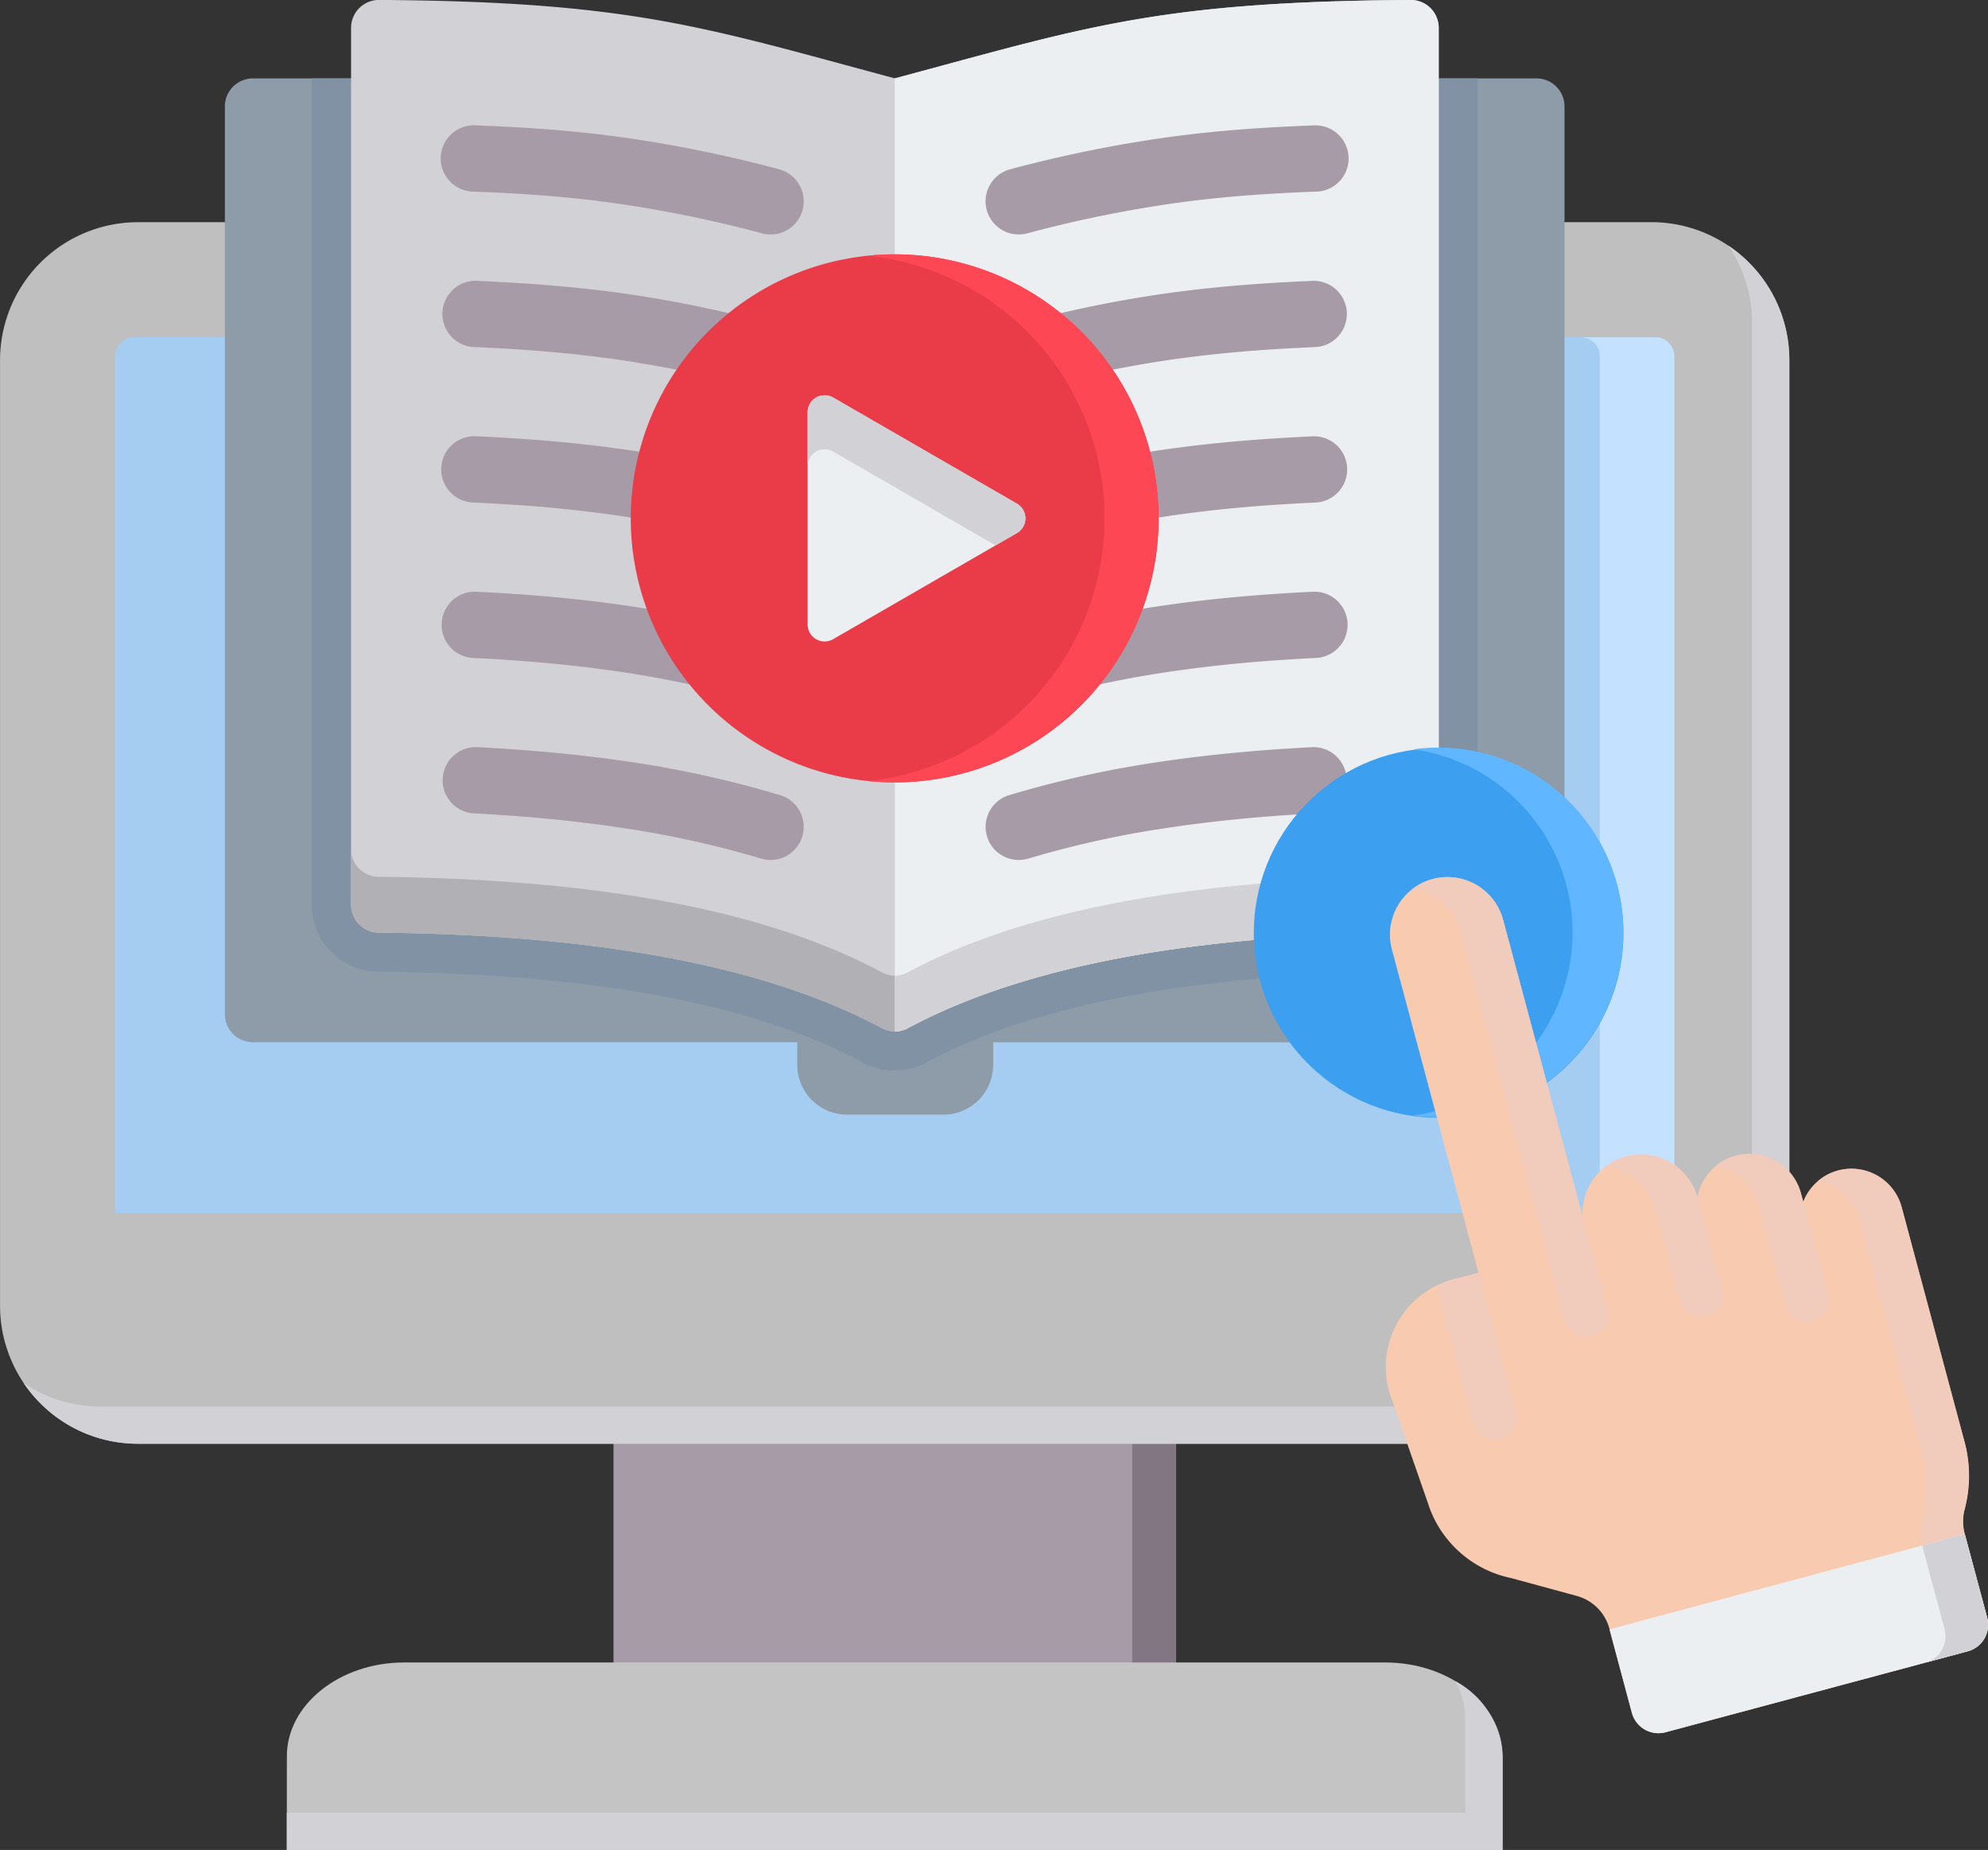
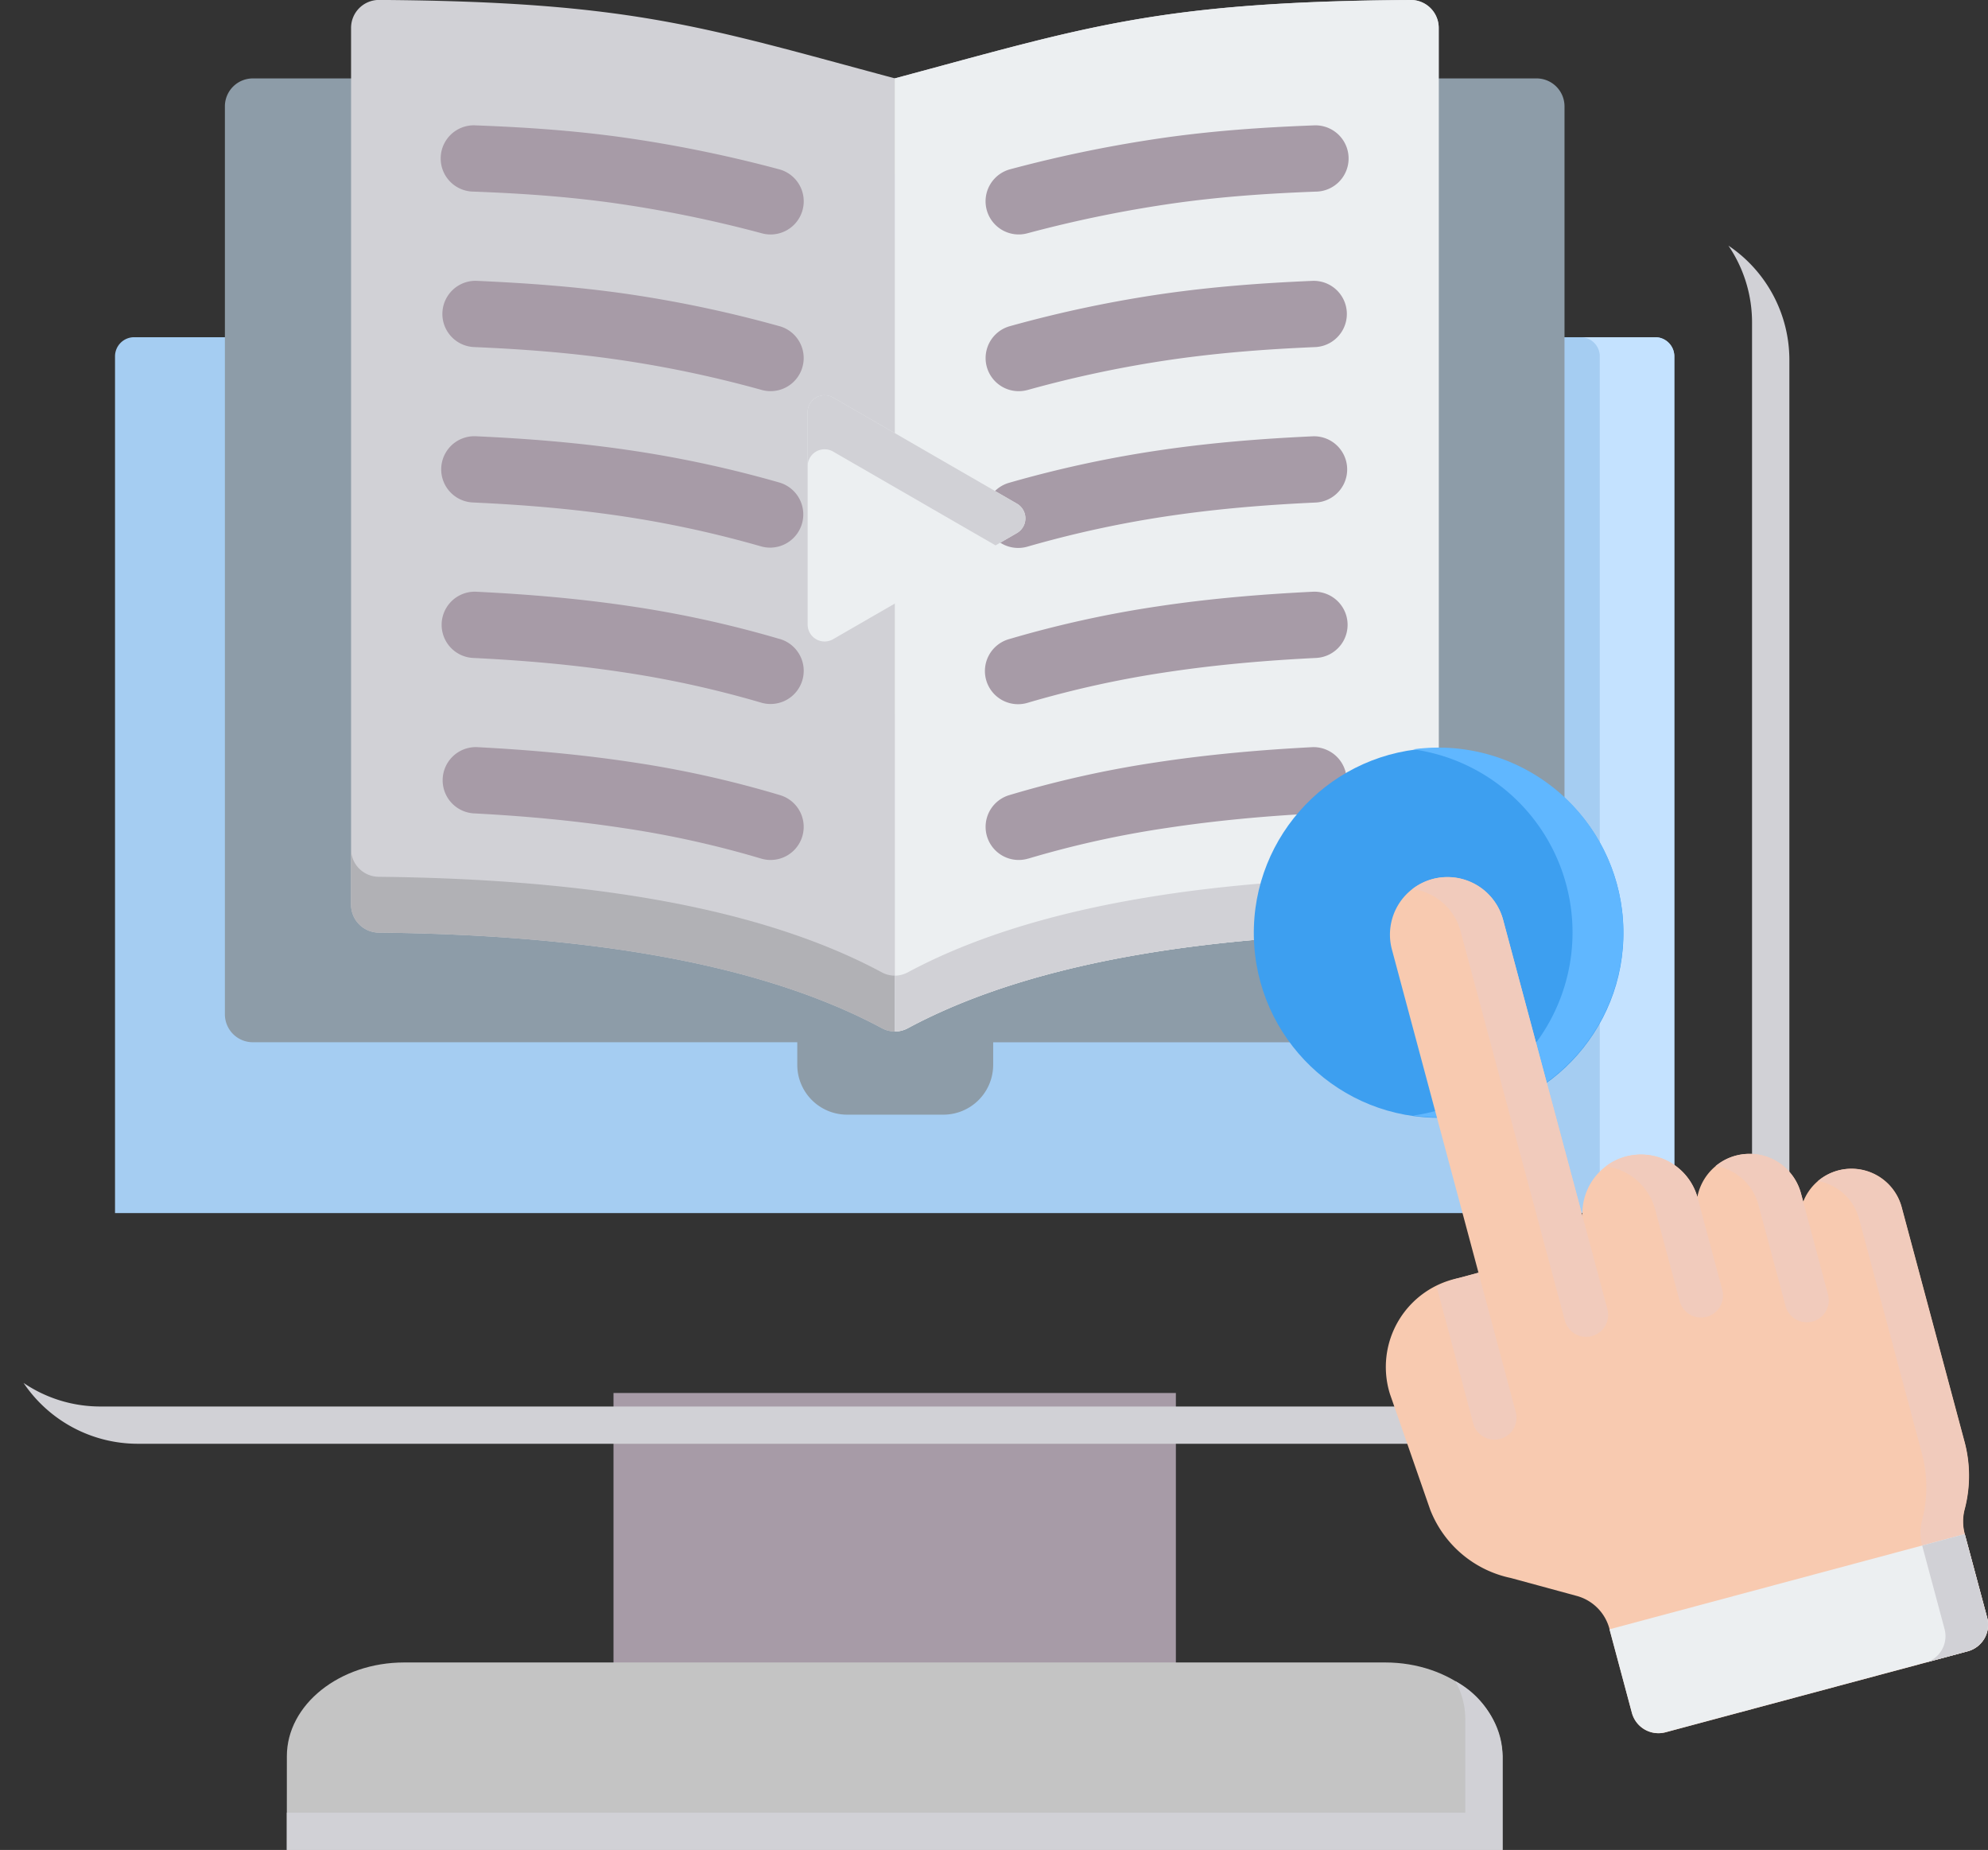
<svg xmlns="http://www.w3.org/2000/svg" id="online-learning" width="86.746" height="80.707" viewBox="0 0 86.746 80.707">
  <rect x="0" y="0" width="86.746" height="80.707" fill="#333333" stroke="none" />
  <g id="Group_41850" data-name="Group 41850" transform="translate(0 9.692)">
    <path id="Path_48677" data-name="Path 48677" d="M164.414,368.622h24.539V382.6H164.414Z" transform="translate(-137.644 -317.544)" fill="#a79ba7" fill-rule="evenodd" />
-     <path id="Path_48678" data-name="Path 48678" d="M289.279,368.622h1.9V382.6h-1.9Z" transform="translate(-239.873 -317.544)" fill="#837683" fill-rule="evenodd" />
    <path id="Path_48679" data-name="Path 48679" d="M85.779,441.656h53.05v-4.09c0-2.249-2.3-4.09-5.119-4.09H90.9c-2.815,0-5.119,1.84-5.119,4.09Z" transform="translate(-73.264 -370.641)" fill="#c4c4c4" fill-rule="evenodd" />
    <path id="Path_48680" data-name="Path 48680" d="M85.779,445.328h53.05v-4.09a3.9,3.9,0,0,0-2.065-3.277,3.376,3.376,0,0,1,.438,1.65v4.09H85.779Z" transform="translate(-73.264 -374.313)" fill="#d1d1d6" fill-rule="evenodd" />
-     <path id="Path_48681" data-name="Path 48681" d="M22.748,86.866H88.822a6.02,6.02,0,0,1,6,6v41.294a6.02,6.02,0,0,1-6,6H22.748a6.02,6.02,0,0,1-6-6V92.868a6.02,6.02,0,0,1,6-6Z" transform="translate(-16.746 -86.866)" fill="#bfbfbf" fill-rule="evenodd" />
    <path id="Path_48682" data-name="Path 48682" d="M96.811,92.534a6.009,6.009,0,0,1,2.654,4.975V138.8a6.02,6.02,0,0,1-6,6H27.389a6.009,6.009,0,0,1-4.975-2.654,5.959,5.959,0,0,0,3.348,1.028H91.836a6.02,6.02,0,0,0,6-6V95.882a5.958,5.958,0,0,0-1.028-3.348Z" transform="translate(-21.386 -91.506)" fill="#d1d1d6" fill-rule="evenodd" />
    <path id="Path_48683" data-name="Path 48683" d="M45.265,114.553h66.375a.835.835,0,0,1,.832.832v37.379H44.433V115.385A.835.835,0,0,1,45.265,114.553Z" transform="translate(-39.414 -109.534)" fill="#a5cdf2" fill-rule="evenodd" />
    <path id="Path_48684" data-name="Path 48684" d="M397.219,114.553h3.253a.835.835,0,0,1,.832.832v37.379h-3.253V115.385A.835.835,0,0,0,397.219,114.553Z" transform="translate(-328.245 -109.534)" fill="#c4e2ff" fill-rule="evenodd" />
  </g>
  <g id="Group_41851" data-name="Group 41851" transform="translate(9.813 0)">
    <path id="Path_48685" data-name="Path 48685" d="M104.4,94.323v.993a2.173,2.173,0,0,1-2.166,2.166H98.018a2.173,2.173,0,0,1-2.166-2.166v-.993H72.094a1.22,1.22,0,0,1-1.218-1.218V53.493a1.22,1.22,0,0,1,1.218-1.218h56.018a1.22,1.22,0,0,1,1.218,1.218V93.106a1.22,1.22,0,0,1-1.218,1.218H104.4Z" transform="translate(-70.876 -48.854)" fill="#8d9ca8" fill-rule="evenodd" />
-     <path id="Path_48686" data-name="Path 48686" d="M91.764,52.274h50.879V88.321a2.925,2.925,0,0,1-2.891,2.922c-6.691.071-15.182.751-21.167,3.962a2.891,2.891,0,0,1-2.763,0c-5.985-3.211-14.476-3.89-21.167-3.962a2.925,2.925,0,0,1-2.891-2.922V52.274Z" transform="translate(-87.977 -48.853)" fill="#8192a5" fill-rule="evenodd" />
    <path id="Path_48687" data-name="Path 48687" d="M102.4,33.4c11.054.075,14.168,1.186,22.508,3.421,8.341-2.235,11.454-3.346,22.508-3.421a1.218,1.218,0,0,1,1.226,1.218V72.871a1.219,1.219,0,0,1-1.2,1.218c-8.1.086-16.19,1.072-21.954,4.164a1.186,1.186,0,0,1-1.151,0c-5.764-3.092-13.859-4.078-21.954-4.164a1.219,1.219,0,0,1-1.2-1.218V34.621A1.218,1.218,0,0,1,102.4,33.4Z" transform="translate(-95.677 -33.403)" fill="#d1d1d6" fill-rule="evenodd" />
    <path id="Path_48688" data-name="Path 48688" d="M148.639,237.683v2.436a1.219,1.219,0,0,1-1.2,1.218c-8.1.086-16.19,1.072-21.954,4.164a1.186,1.186,0,0,1-1.151,0c-5.764-3.092-13.859-4.078-21.954-4.164a1.22,1.22,0,0,1-1.2-1.218v-2.436a1.219,1.219,0,0,0,1.2,1.218c8.1.086,16.19,1.072,21.954,4.164a1.186,1.186,0,0,0,1.151,0c5.764-3.092,13.859-4.078,21.954-4.164A1.219,1.219,0,0,0,148.639,237.683Z" transform="translate(-95.677 -200.65)" fill="#b1b1b5" fill-rule="evenodd" />
    <path id="Path_48689" data-name="Path 48689" d="M232.1,36.824c8.341-2.235,11.454-3.347,22.508-3.421a1.218,1.218,0,0,1,1.226,1.218V72.871a1.219,1.219,0,0,1-1.2,1.218c-8.1.086-16.19,1.072-21.954,4.164a1.212,1.212,0,0,1-.576.149Z" transform="translate(-202.869 -33.403)" fill="#eceff1" fill-rule="evenodd" />
    <path id="Path_48690" data-name="Path 48690" d="M255.83,237.683v2.436a1.219,1.219,0,0,1-1.2,1.218c-8.1.086-16.19,1.072-21.954,4.164a1.212,1.212,0,0,1-.576.149v-2.436a1.212,1.212,0,0,0,.576-.149c5.764-3.092,13.859-4.078,21.954-4.164A1.219,1.219,0,0,0,255.83,237.683Z" transform="translate(-202.869 -200.65)" fill="#d1d1d6" fill-rule="evenodd" />
    <path id="Path_48691" data-name="Path 48691" d="M137.83,92.786a1.444,1.444,0,0,1-.838,2.764,43.174,43.174,0,0,0-6.051-1.336c-2.123-.322-4.292-.521-6.509-.636a1.447,1.447,0,0,1,.147-2.889c2.345.121,4.612.328,6.792.658A45.975,45.975,0,0,1,137.83,92.786ZM148.6,68.277a1.446,1.446,0,1,1-.725-2.8,57.264,57.264,0,0,1,6.9-1.4c2.1-.287,4.112-.426,6.318-.511a1.446,1.446,0,1,1,.1,2.889c-2.105.08-4.024.213-6.035.488A54.485,54.485,0,0,0,148.6,68.277Zm.017,6.833a1.444,1.444,0,1,1-.759-2.787,53.368,53.368,0,0,1,6.76-1.421c2.124-.3,4.213-.46,6.469-.555a1.446,1.446,0,0,1,.113,2.889c-2.147.091-4.143.243-6.186.532A50.5,50.5,0,0,0,148.62,75.11Zm.017,6.828a1.449,1.449,0,1,1-.793-2.787,50.149,50.149,0,0,1,6.641-1.427c2.144-.313,4.3-.489,6.6-.595a1.446,1.446,0,0,1,.125,2.889c-2.18.1-4.242.27-6.316.572a47.2,47.2,0,0,0-6.256,1.348Zm.011,6.812a1.447,1.447,0,1,1-.816-2.776,47.706,47.706,0,0,1,6.539-1.435c2.163-.323,4.381-.515,6.706-.629a1.446,1.446,0,1,1,.136,2.889c-2.2.108-4.323.294-6.423.606A44.808,44.808,0,0,0,148.648,88.749Zm.011,6.8a1.444,1.444,0,1,1-.838-2.764,45.972,45.972,0,0,1,6.459-1.438c2.18-.33,4.447-.537,6.792-.658a1.447,1.447,0,0,1,.147,2.889c-2.217.115-4.385.314-6.509.636A43.142,43.142,0,0,0,148.66,95.551ZM137.773,65.478a1.446,1.446,0,1,1-.725,2.8,54.474,54.474,0,0,0-6.559-1.336c-2.01-.275-3.929-.408-6.035-.488a1.446,1.446,0,1,1,.1-2.889c2.206.084,4.215.223,6.318.511A57.257,57.257,0,0,1,137.773,65.478Zm.017,6.844a1.444,1.444,0,0,1-.759,2.787,50.444,50.444,0,0,0-6.4-1.341c-2.043-.289-4.038-.442-6.186-.533a1.446,1.446,0,0,1,.113-2.889c2.256.1,4.345.255,6.469.555a53.36,53.36,0,0,1,6.76,1.421Zm.017,6.828a1.449,1.449,0,0,1-.793,2.787,47.269,47.269,0,0,0-6.256-1.348c-2.073-.3-4.136-.472-6.316-.572a1.446,1.446,0,1,1,.125-2.889c2.3.105,4.454.282,6.6.595A50.155,50.155,0,0,1,137.808,79.15Zm.011,6.823A1.447,1.447,0,1,1,137,88.749a44.8,44.8,0,0,0-6.142-1.344c-2.1-.313-4.22-.5-6.423-.606a1.446,1.446,0,1,1,.136-2.889c2.325.114,4.543.307,6.706.629a47.676,47.676,0,0,1,6.539,1.435Z" transform="translate(-113.599 -58.095)" fill="#a79ba7" fill-rule="evenodd" />
  </g>
  <g id="Group_41852" data-name="Group 41852" transform="translate(27.522 11.096)">
-     <path id="Path_48700" data-name="Path 48700" d="M11.518,0A11.518,11.518,0,1,1,0,11.518,11.518,11.518,0,0,1,11.518,0Z" fill="#e93c48" />
-     <path id="Path_48692" data-name="Path 48692" d="M226.769,94.613a11.518,11.518,0,1,1-1.179,22.976,11.519,11.519,0,0,0,0-22.916,11.629,11.629,0,0,1,1.179-.06Z" transform="translate(-215.252 -94.613)" fill="#fd4755" fill-rule="evenodd" />
    <path id="Path_48693" data-name="Path 48693" d="M220.273,134.518l-8.021,4.631a.74.74,0,0,1-1.111-.641v-9.262a.74.74,0,0,1,1.111-.641l8.021,4.631a.74.74,0,0,1,0,1.282Z" transform="translate(-203.422 -122.359)" fill="#eceff1" fill-rule="evenodd" />
    <path id="Path_48694" data-name="Path 48694" d="M220.273,134.517l-.932.538-7.089-4.093a.74.74,0,0,0-1.111.641v-2.359a.74.74,0,0,1,1.111-.641l8.021,4.631a.741.741,0,0,1,0,1.283Z" transform="translate(-203.422 -122.358)" fill="#d1d1d6" fill-rule="evenodd" />
  </g>
  <g id="Group_41853" data-name="Group 41853" transform="translate(54.558 32.485)">
    <ellipse id="Ellipse_306" data-name="Ellipse 306" cx="8.064" cy="8.064" rx="8.064" ry="8.064" transform="translate(0 0.306) rotate(-1.088)" fill="#3d9ff0" />
    <path id="Path_48695" data-name="Path 48695" d="M358.012,213.316a8.064,8.064,0,1,1-1.109,16.052,8.065,8.065,0,0,0,0-15.976A8.11,8.11,0,0,1,358.012,213.316Z" transform="translate(-349.797 -213.186)" fill="#60b7ff" fill-rule="evenodd" />
  </g>
  <g id="Group_41854" data-name="Group 41854" transform="translate(60.477 38.262)">
    <path id="Path_48696" data-name="Path 48696" d="M354.388,261.729l-3.778-14.1a2.511,2.511,0,1,1,4.851-1.3l3.465,12.932a2.558,2.558,0,0,1,5.012-.838,2.321,2.321,0,0,1,4.52-.159l.1.364a2.266,2.266,0,0,1,4.3.25l2.722,10.159a5.75,5.75,0,0,1,.017,3.042,2.07,2.07,0,0,0,.013,1.054l.976,3.641a1.2,1.2,0,0,1-.849,1.471l-13.182,3.532a1.2,1.2,0,0,1-1.471-.849l-.976-3.641a2.026,2.026,0,0,0-1.459-1.465l-2.846-.774a4.846,4.846,0,0,1-3.52-2.974l-1.757-5.048a3.957,3.957,0,0,1,3.032-5.071Z" transform="translate(-350.351 -244.467)" fill="#f8cab0" fill-rule="evenodd" />
    <path id="Path_48697" data-name="Path 48697" d="M356.734,245a2.488,2.488,0,0,1,.878-.434,2.519,2.519,0,0,1,3.075,1.776l3.464,12.929,1.087,4.056a.96.96,0,0,1-1.855.5l-1.087-4.056-3.464-12.929A2.521,2.521,0,0,0,356.734,245Zm8.431,12.1a2.567,2.567,0,0,1,2.143,1.828l1.087,4.056a.96.96,0,1,0,1.855-.5l-1.087-4.055a2.565,2.565,0,0,0-3.119-1.761A2.538,2.538,0,0,0,365.165,257.1Zm4.8-.019a2.3,2.3,0,0,1,.874-.451,2.328,2.328,0,0,1,2.843,1.641l1.184,4.42a.96.96,0,1,1-1.855.5l-1.184-4.419A2.329,2.329,0,0,0,369.967,257.082Zm4.46.658a2.274,2.274,0,0,1,1.794,1.644l2.722,10.159a5.748,5.748,0,0,1,.017,3.042,2.071,2.071,0,0,0,.013,1.054l.976,3.641a1.2,1.2,0,0,1-.849,1.471l1.855-.5a1.2,1.2,0,0,0,.849-1.471l-.976-3.641a2.072,2.072,0,0,1-.013-1.054,5.75,5.75,0,0,0-.017-3.042l-2.722-10.16a2.274,2.274,0,0,0-2.777-1.6A2.249,2.249,0,0,0,374.427,257.74Zm-16.641,4.6,1.6,5.973a.96.96,0,0,0,1.855-.5l-1.627-6.073-.838.224A5.2,5.2,0,0,0,357.786,262.337Z" transform="translate(-355.577 -244.477)" fill="#f1cbbc" fill-rule="evenodd" />
    <path id="Path_48698" data-name="Path 48698" d="M419.639,402.589l-15.5,4.154.975,3.641a1.2,1.2,0,0,0,1.471.849l13.182-3.532a1.2,1.2,0,0,0,.849-1.471Z" transform="translate(-394.386 -373.924)" fill="#eceff1" fill-rule="evenodd" />
    <path id="Path_48699" data-name="Path 48699" d="M481.268,402.589l-1.855.5.976,3.641a1.2,1.2,0,0,1-.849,1.471l1.855-.5a1.2,1.2,0,0,0,.849-1.471Z" transform="translate(-456.016 -373.924)" fill="#d1d1d6" fill-rule="evenodd" />
  </g>
</svg>